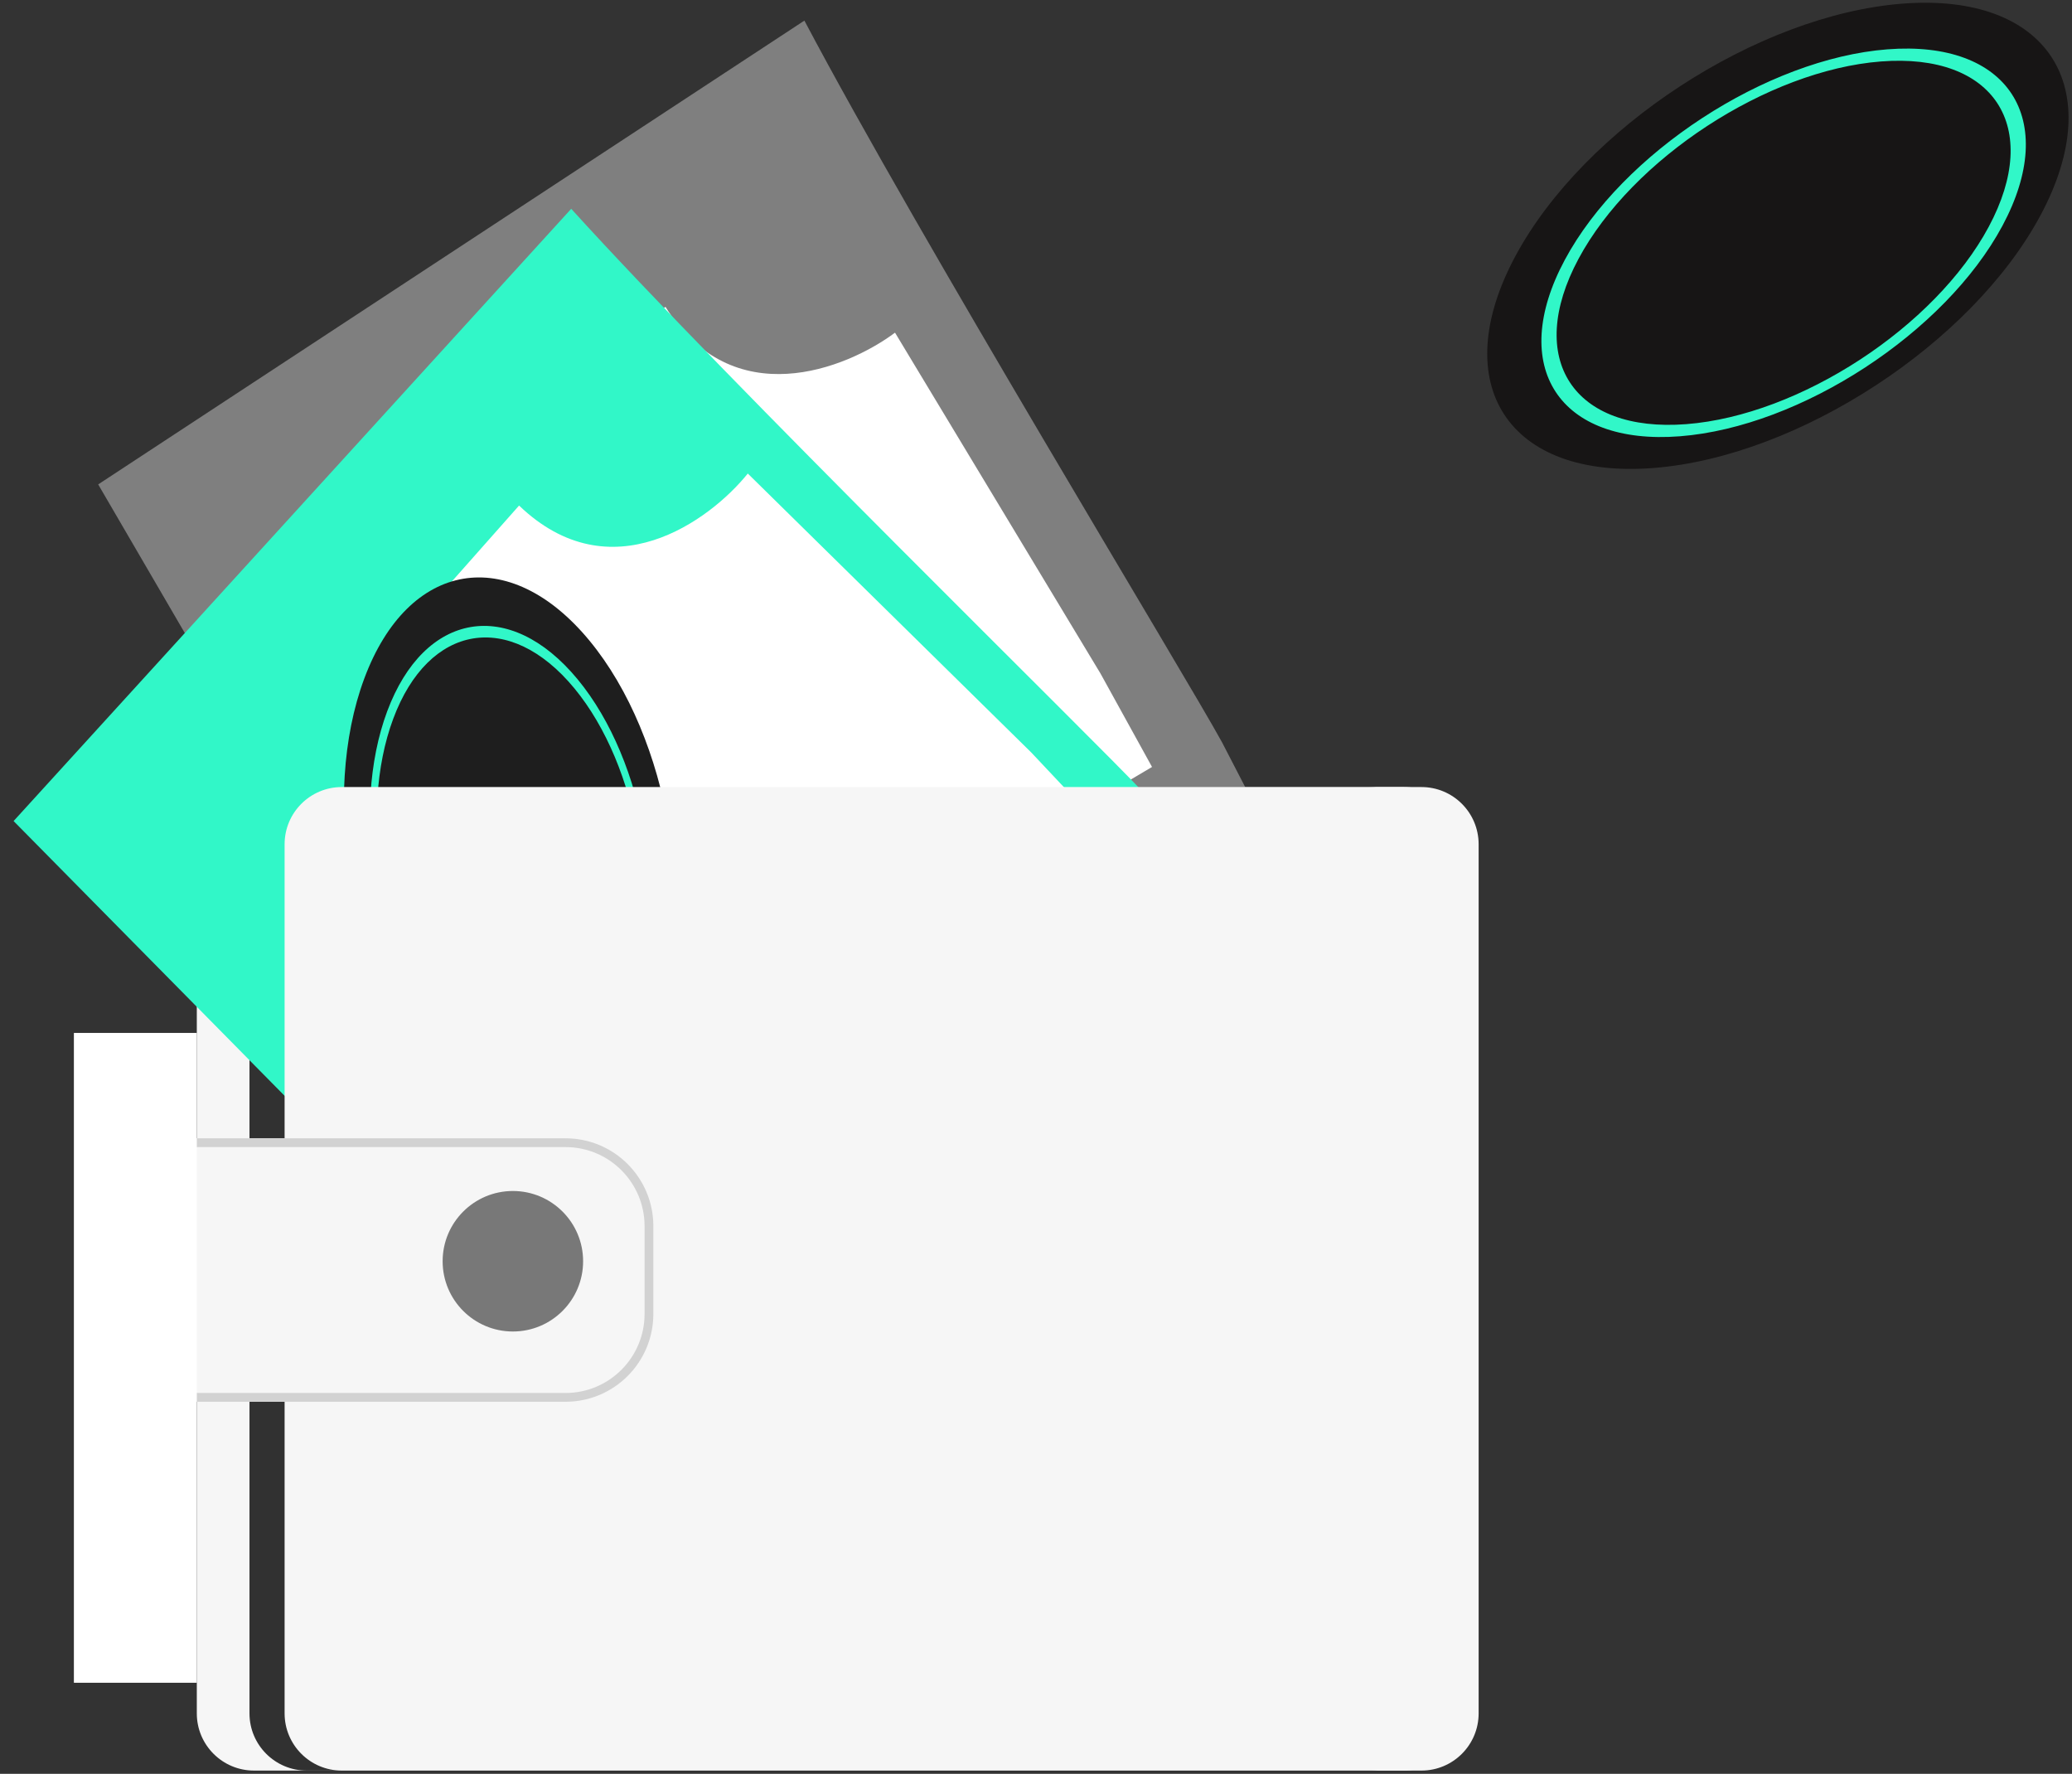
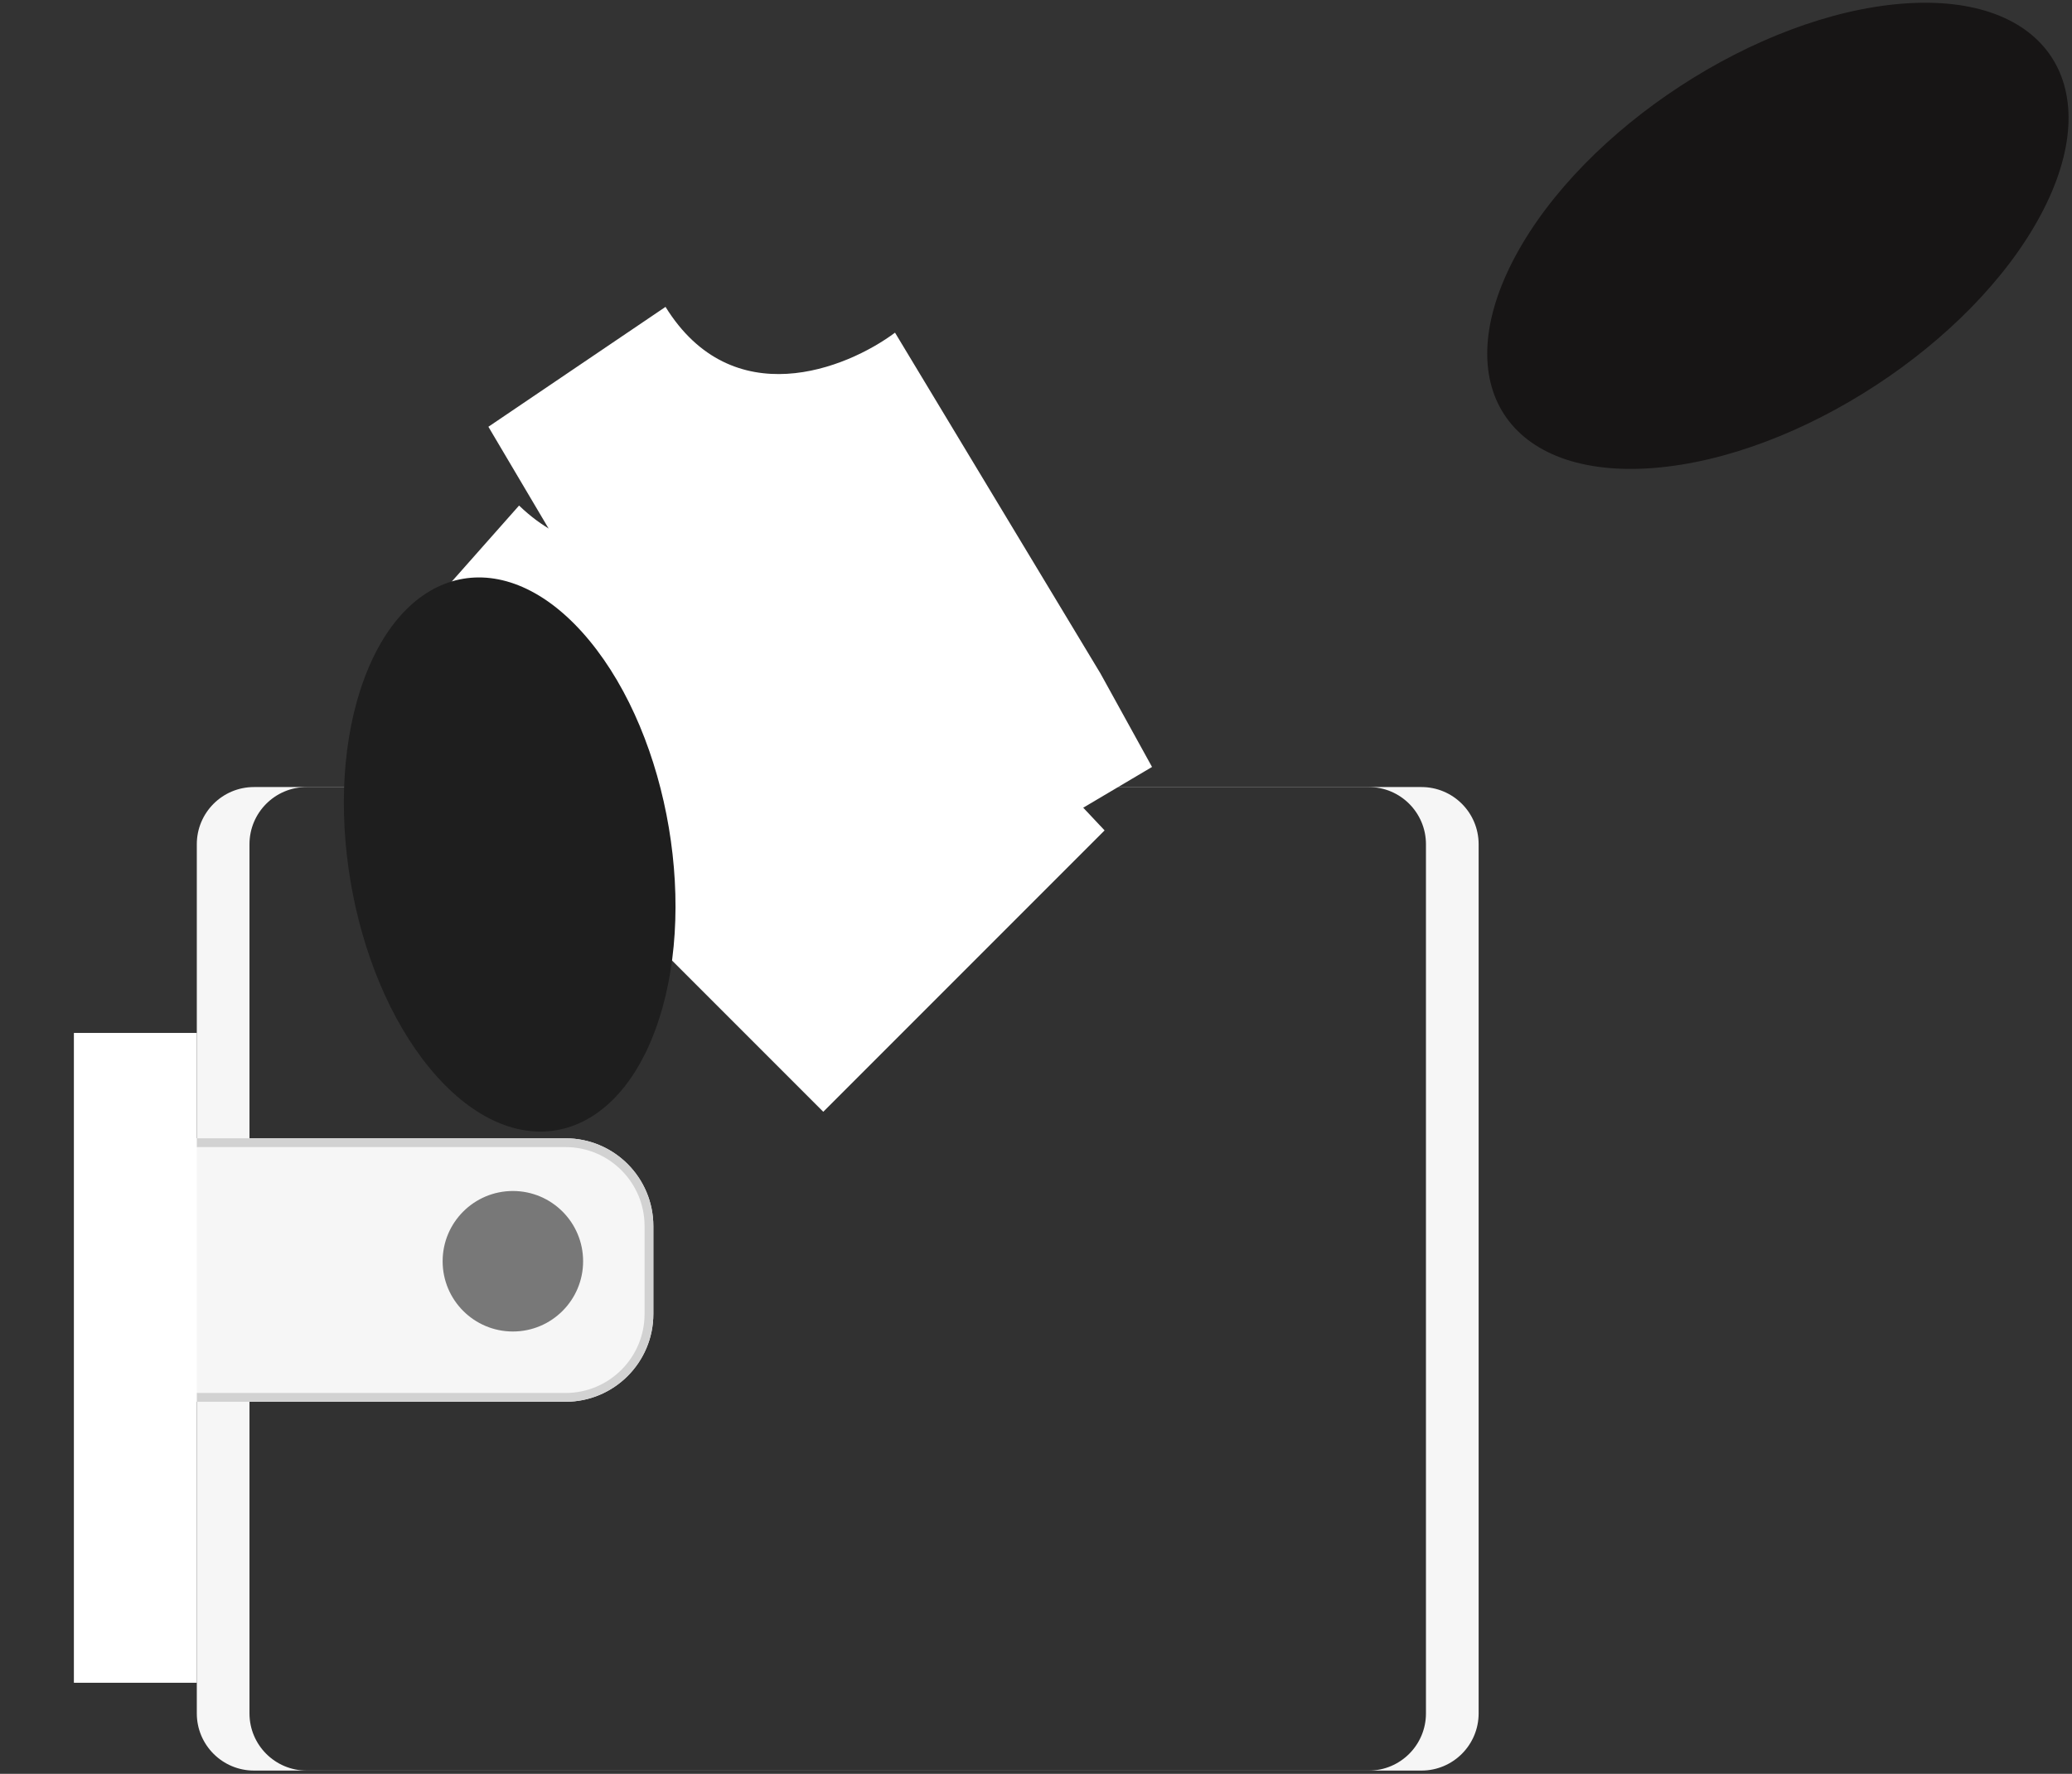
<svg xmlns="http://www.w3.org/2000/svg" width="118" height="101" viewBox="0 0 118 101" fill="none">
  <rect x="0" y="0" width="118" height="101" fill="#333333" stroke="none" />
  <path d="M11.208 48.07C11.208 46.271 12.666 44.813 14.465 44.813H80.951C82.75 44.813 84.208 46.271 84.208 48.07V97.556C84.208 99.355 82.75 100.813 80.951 100.813H14.465C12.666 100.813 11.208 99.355 11.208 97.556V48.07Z" fill="#F6F6F6" />
  <path d="M14.208 48.07C14.208 46.271 15.666 44.813 17.465 44.813H77.951C79.75 44.813 81.208 46.271 81.208 48.07V97.556C81.208 99.355 79.75 100.813 77.951 100.813H17.465C15.666 100.813 14.208 99.355 14.208 97.556V48.07Z" fill="black" fill-opacity="0.8" />
-   <path d="M45.81 1.173C52.329 13.512 67.548 38.519 69.598 42.272L81.465 65.215L41.36 88.953L5.592 27.581L45.81 1.173Z" fill="#7F7F7F" />
  <path d="M50.971 18.941L62.67 38.344L65.608 43.669L46.11 55.21L27.814 24.299L37.901 17.473C41.706 23.611 48.199 21.009 50.971 18.941Z" fill="white" />
-   <path d="M32.531 11.889C41.722 22.017 62.258 42.055 65.117 45.119L81.968 64.013L49.67 96.311L0.774 46.749L32.531 11.889Z" fill="#31F7C8" />
  <path d="M42.587 26.962L58.738 42.853L62.906 47.281L46.885 63.302L21.486 37.903L29.561 28.785C34.771 33.787 40.416 29.654 42.587 26.962Z" fill="white" />
  <path d="M33.566 36.472C38.139 42.008 39.813 51.949 37.306 58.677C34.799 65.404 29.06 66.371 24.487 60.836C19.915 55.3 18.24 45.359 20.747 38.631C23.254 31.903 28.994 30.937 33.566 36.472Z" fill="#1E1E1E" />
-   <path fill-rule="evenodd" clip-rule="evenodd" d="M35.714 57.048C37.731 51.636 36.384 43.64 32.706 39.187C29.028 34.734 24.411 35.512 22.395 40.924C20.378 46.336 21.725 54.332 25.403 58.785C29.081 63.238 33.698 62.46 35.714 57.048ZM36.06 57.467C38.181 51.774 36.765 43.362 32.895 38.678C29.026 33.995 24.17 34.813 22.049 40.505C19.928 46.198 21.345 54.61 25.213 59.294C29.083 63.977 33.939 63.16 36.06 57.467Z" fill="#31F7C8" />
  <path d="M108.339 0.208C116.598 -0.436 120.12 4.961 116.205 12.262C112.291 19.563 102.422 26.003 94.163 26.647C85.903 27.291 82.382 21.894 86.296 14.593C90.211 7.292 100.08 0.852 108.339 0.208Z" fill="#171515" />
-   <path fill-rule="evenodd" clip-rule="evenodd" d="M113.257 12.915C116.314 7.212 113.563 2.997 107.113 3.5C100.662 4.003 92.954 9.033 89.897 14.736C86.84 20.438 89.59 24.653 96.041 24.15C102.492 23.647 110.199 18.617 113.257 12.915ZM114.039 12.854C117.301 6.769 114.366 2.272 107.484 2.809C100.601 3.345 92.377 8.712 89.115 14.797C85.853 20.881 88.787 25.378 95.67 24.841C102.553 24.305 110.777 18.938 114.039 12.854Z" fill="#31F7C8" />
-   <path d="M16.208 48.07C16.208 46.271 17.666 44.813 19.465 44.813H79.951C81.75 44.813 83.208 46.271 83.208 48.07V97.556C83.208 99.355 81.75 100.813 79.951 100.813H19.465C17.666 100.813 16.208 99.355 16.208 97.556V48.07Z" fill="#F6F6F6" />
  <path d="M5.208 69.813C5.208 67.052 7.447 64.813 10.208 64.813H32.208C34.969 64.813 37.208 67.052 37.208 69.813V74.813C37.208 77.574 34.969 79.813 32.208 79.813H10.208C7.447 79.813 5.208 77.574 5.208 74.813V69.813Z" fill="#F6F6F6" />
  <path fill-rule="evenodd" clip-rule="evenodd" d="M32.208 65.313H10.208C7.723 65.313 5.708 67.328 5.708 69.813V74.813C5.708 77.298 7.723 79.313 10.208 79.313H32.208C34.693 79.313 36.708 77.298 36.708 74.813V69.813C36.708 67.328 34.693 65.313 32.208 65.313ZM10.208 64.813C7.447 64.813 5.208 67.052 5.208 69.813V74.813C5.208 77.574 7.447 79.813 10.208 79.813H32.208C34.969 79.813 37.208 77.574 37.208 74.813V69.813C37.208 67.052 34.969 64.813 32.208 64.813H10.208Z" fill="#D2D2D2" />
  <path d="M33.208 71.813C33.208 74.022 31.417 75.813 29.208 75.813C26.999 75.813 25.208 74.022 25.208 71.813C25.208 69.604 26.999 67.813 29.208 67.813C31.417 67.813 33.208 69.604 33.208 71.813Z" fill="#787878" />
  <path d="M4.208 58.813H11.208V95.813H4.208V58.813Z" fill="white" />
</svg>